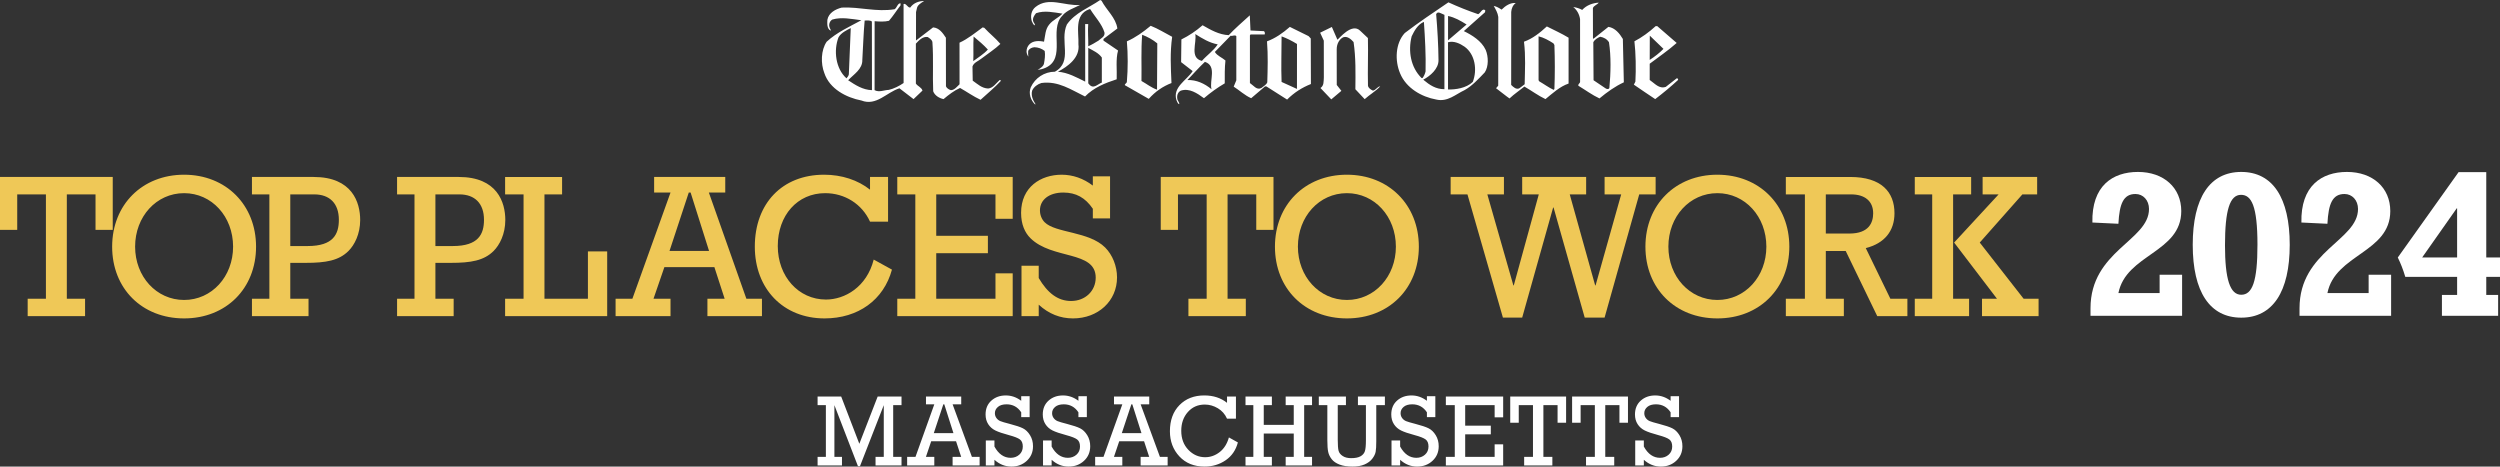
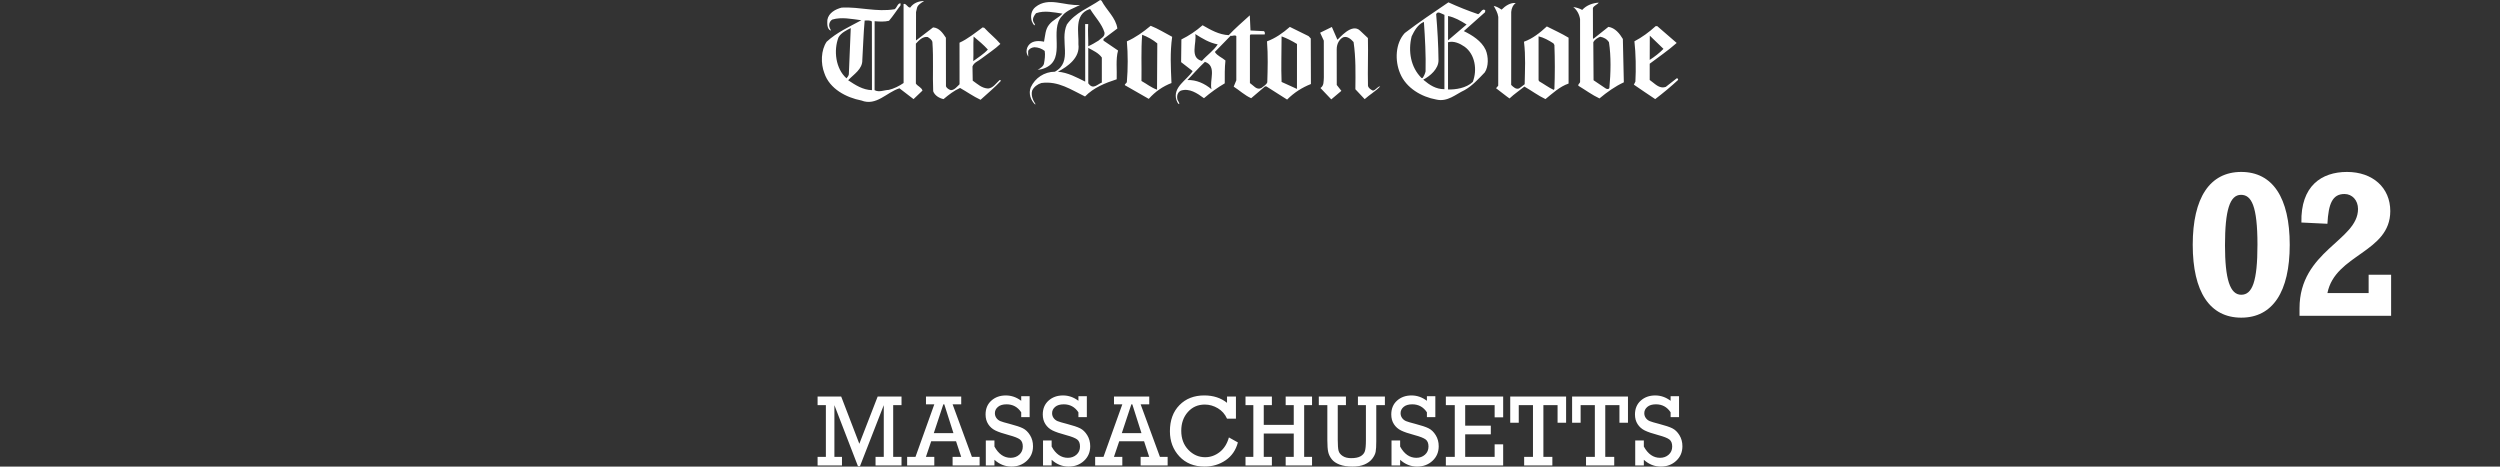
<svg xmlns="http://www.w3.org/2000/svg" id="Layer_1" viewBox="0 0 797.103 148.765">
  <rect x="0" y="0" width="797.103" height="148.765" fill="#333333" stroke="none" />
  <path d="M270.644,23.7c-.089.526-.439.879-.747,1.274-3.467-3.073-4.167-8.865-2.544-13.078.833-1.448,2.588-2.283,3.904-2.94l-.613,14.745ZM278.017,28.747c-2.94-.088-5.265-1.623-7.592-3.16,1.799-1.932,4.607-3.511,4.52-6.497.263-4.213.351-8.292.746-12.55.79,0,1.686-.154,2.3.329l.026,21.878ZM310.317,19.487c.132-2.72-.063-4.862.111-7.845,1.668,1.404,3.138,2.622,4.542,4.159-1.361,1.493-3.074,2.502-4.653,3.686M292.066,3.873c.5-1.695-.07-1.896,2.584-3.566-1.755.044-3.379.615-4.432,2.107-.877.045-1.29-1.448-2.125-1.141l.01,25.191c-1.317.923-3.153,1.844-4.732,2.195-1.493.044-3.074.876-4.52.088l.015-21.987c1.535.132,3.129.219,4.577-.132,1.36-1.579,2.414-3.292,3.688-4.916v-.658c-.923-.088-1.142,1.405-1.888,1.888-5.837.965-10.956-.791-16.837-.528-1.975.483-4.213,1.668-4.609,3.906-.042,1.186-.176,2.854,1.054,3.468.132-.307-.263-.658-.352-1.053-.349-.965.089-2.062.879-2.502,2.94-.879,6.144-.175,9.26.219-3.775,2.062-7.769,3.816-11.06,6.846-1.842,2.677-1.93,6.978-.744,10.006,1.665,5.048,7.02,7.813,11.804,8.734,4.783,1.886,8.106-2.657,12.144-3.885l4.489,3.447,2.853-2.72c-.307-1.054-1.537-1.363-2.107-2.24v-12.727c1.01-1.098,2.239-2.37,3.774-2.106.614.395,1.317.832,1.493,1.579.395,5.486.022,10.532.253,15.711.483,1.36,1.986,2.239,3.302,2.502,1.667-1.405,3.379-2.72,5.267-3.555,2.193,1.228,4.257,2.721,6.538,3.774,2.196-2.019,4.521-3.907,6.54-6.102l-.439-.218c-1.098.965-2.107,2.59-3.688,2.721-2.019-.089-3.291-1.36-4.915-2.503l-.077-4.52c.439-1.316,1.92-1.711,2.885-2.546,1.932-1.491,4.346-3.027,6.014-4.651-1.493-1.799-3.555-3.379-5.135-5.135l-.526-.13c-2.414,1.755-4.739,3.685-7.372,4.871l.01,13.255c-.879.834-1.591,1.842-2.775,1.886-.57-.175-1.338-.616-1.557-1.23l-.022-15.492c-1.01-1.535-2.151-3.16-4.081-3.29l-5.451,4.176.013-9.038ZM344.374,1.581c-4.958.395-10.007-2.72-14.22.659-1.36,1.097-1.668,2.895-1.183,4.52.262.439.525,1.404,1.051,1.272-.132-.395-.263-.746-.526-1.053-.439-1.097.263-2.063.833-2.765,2.721-.967,5.662-.263,8.427.132-1.228,1.316-3.028,1.974-4.213,3.467-1.274,1.493-1.274,3.556-1.668,5.486-1.579-.352-3.511-.352-4.651.834-.616.614-.923,1.405-.923,2.326.044.572.263,1.272.616,1.579-.175-.658-.088-1.097-.088-1.798.395-.79,1.184-1.098,1.974-1.184,1.272.044,2.326.437,3.291,1.184.221,1.316,0,2.72-.219,3.993-.175.965-1.316,1.624-2.019,2.019.835-.044,1.758-.307,2.546-.658,6.671-3.03.965-12.069,5.265-16.545,1.493-1.845,3.819-2.458,5.707-3.468M351.307,26.333c-1.36.482-2.667,2.239-4.071.528l-.253-.308v-11.278c1.538.833,3.316,1.623,4.327,3.071l-.003,7.988ZM345.992,7.668l.016,18.358c-2.767-1.36-5.496-2.897-8.702-3.161,3.16-1.667,7.111-4.476,6.54-8.732.176-3.729-1.449-9.48,3.467-11.19h.306c1.494,2.456,3.688,4.651,4.521,7.372.263,1.404-1.097,1.842-1.888,2.632-1.053.66-2.17,1.317-3.268,1.8.044-2.193-.196-4.871-.02-7.065l-.972-.013ZM356.485,16.108l-4.65-3.161v-.526l4.431-3.334c-.483-3.468-3.511-5.882-5.046-8.865l-.44-.221c-3.599,2.502-7.943,3.995-10.62,7.813-2.369,5.223,2.019,11.85-3.818,15.052-3.335,0-6.32,1.977-7.681,4.961-.79,1.93-.042,4.125,1.361,5.483l.132-.13c-.833-1.228-1.493-2.808-1.053-4.299.526-1.186,1.755-2.065,2.941-2.416,5.397-.747,9.522,2.195,13.911,4.302,2.765-2.854,6.451-4.302,10.094-5.486.132-3.028-.351-6.365.439-9.173M368.907,28.586c-1.801-.614-3.293-1.844-4.96-2.765.088-5.046-.175-9.699.219-14.745,1.712.658,3.423,1.579,4.827,2.763l-.086,14.747ZM373.733,11.734c-2.284-1.186-4.477-2.591-6.846-3.511-2.37,1.974-4.871,3.775-7.593,4.96.351,4.036.351,8.689,0,12.857.045.482-.833.747-.614,1.14l7.592,4.346c2.107-2.37,4.521-3.995,7.242-5.048-.221-5.178-.484-9.699.219-14.745M386.284,28.455c-2.236-1.844-4.827-3.028-7.678-2.939,1.798-1.888,3.642-3.993,5.572-5.795,3.906,1.316,1.36,5.969,2.106,8.734M383.213,19.414c-3.995-.965-1.581-5.748-2.107-8.557,2.283,1.448,4.521,2.809,7.153,3.29-1.36,2.063-3.467,3.467-5.046,5.267M413.526,28.352l-4.903-2.224c-.192-4.784,0-9.744,0-14.529,1.625.57,3.335,1.452,4.914,2.417l-.012,14.335ZM417.921,12.261l-.698-.746-5.967-2.94c-2.239,1.974-4.651,3.642-7.285,4.609.351,4.344.219,8.776.088,13.077-.351.835-1.23,1.23-1.886,1.802-1.494.788-2.509-.835-3.648-1.582v-15.184l.18-.308h4.521c.13-.306.086-.79-.219-1.054l-4.302-.218-.219-4.827c-2.195,2.019-4.828,4.255-6.714,6.32-3.074-.132-5.749-1.668-8.339-3.161-2.106,1.844-4.346,3.337-6.758,4.521l-.088,7.241,3.685,2.853c-1.93,2.984-6.45,5.091-5.178,9.26.263.439.351,1.142.877,1.274.133-.44-.349-.923-.526-1.361-.307-1.098-.088-2.369,1.053-2.939,2.721-.877,5.224.832,7.374,2.413,2.107-1.8,4.302-3.379,6.627-4.739,0-2.458-.044-4.916.219-7.285-1.097-.967-2.59-1.449-3.379-2.723l5.046-5.178c.659.218,1.274-.396,1.801.132v14.087l-.836,2.019c1.8,1.142,3.556,2.808,5.575,3.686l4.432-3.775h.395l6.628,4.214c2.281-2.281,4.827-3.863,7.592-4.958l-.05-14.527ZM424.466,31.685l3.224-2.718-1.478-1.878s.006-8.825-.015-11.366c-.018-1.876.997-3.414,2.183-3.873,1.271-.351,2.361.63,3.195,1.553.746,5.092.619,9.918.573,15.052l2.965,3.16c1.538-1.404,3.556-2.546,4.96-4.082-.867.006-1.404,1.231-2.326,1.363-.658-.308-1.449-.791-1.581-1.581-.13-5.135.111-10.181-.02-15.185l-2.465-2.326c-2.674-2.677-6.785,2.612-7.26,2.853l-1.768-4.058-3.742,1.828,1.17,2.537.015,11.72c-.088,1.271.067,2.632-1.076,3.379l3.446,3.623ZM453.564,24.884h-.309c-3.465-3.423-4.346-8.557-3.161-13.297.835-1.711,1.932-3.817,3.907-4.607.351,5.178.659,10.532.528,15.799-.177.746-.485,1.448-.965,2.106M460.549,4.742l-.009,23.698c-2.721,0-4.65-1.272-6.758-3.03,2.237-1.184,4.916-3.465,4.872-6.23-.045-4.827-.352-9.964-.747-14.659.484-1.141,1.657-.142,2.642.221M461.699,5.102c2.151.44,3.932,1.483,5.907,2.711l-5.91,5.048.003-7.759ZM469.581,26.114c-2.035,1.992-5.559,2.486-7.893,2.416l-.004-15.055c1.844-.528,3.815.396,5.264,1.404,3.378,2.416,4.126,7.418,2.633,11.236M473.401,23.087c1.271-1.889,1.184-5.049.306-7.155-1.317-2.897-4.432-4.784-6.978-6.014l6.757-6.011.089-.614c-.964-.834-1.493.921-2.283,1.228-3.248-1.098-6.406-2.37-9.478-3.774-4.697,3.204-9.393,6.321-13.914,9.785-3.025,3.293-3.201,8.823-1.49,12.86,1.93,4.697,6.846,7.505,11.497,8.339,3.645.876,6.188-1.667,9.041-2.984,2.458-1.36,4.432-3.555,6.453-5.66M495.387,28.659c-1.623-.747-3.072-1.844-4.607-2.723l-.221-.349v-14.001c1.579.351,3.249,1.274,4.743,2.239l.306.528c.174,4.606.174,9.389,0,13.999l-.221.307ZM481.838,3.819c.088-1.142.528-2.195,1.448-2.853-1.711-.175-3.291.877-4.518,2.106-.791-.527-1.582-1.008-2.502-1.183.614,1.097,1.272,2.193,1.448,3.509l-.02,21.922-.69.811c.551.393,3.749,2.938,4.296,3.262,1.581-1.493,3.072-2.427,4.741-3.789,2.237,1.275,4.388,2.897,6.717,3.995,2.323-1.886,4.562-3.995,7.371-4.96v-14.615c-2.239-1.36-4.609-2.413-6.932-3.597-2.242,2.062-4.565,3.906-7.288,4.871.57,4.697.307,8.864.219,13.562l-1.667,1.271c-1.009.528-1.932-.351-2.635-1.053l.013-23.259ZM513.135,28.045c-.219.526-.964.351-1.271.086l-3.774-2.544-.079-12.113c.437-.877,1.35-1.404,2.186-1.756,1.098.177,2.151.702,2.807,1.756.702,4.476.572,9.918.13,14.571M507.886,2.585c.221-.79,1.5-1.136,1.85-1.75-1.889.132-3.86.79-5.267,2.326-.877-.484-1.844-.791-2.853-.921,1.186.921,1.954,2.325,2.174,3.862l.007,19.98c0,.481-.791.788-.528,1.272,2.326,1.404,4.293,2.886,6.709,4.027,2.37-1.976,5.001-3.863,7.767-5.135l-.31-13.825c-1.009-1.711-2.499-3.555-4.607-3.86l-4.738,3.774-.187-.086-.018-9.662ZM530.383,15.581l-4.36-4.213-.028,7.722c1.535-.964,3.16-2.237,4.388-3.509M525.992,25.5c1.623,1.097,2.986,2.941,5.138,2.195l3.467-2.721c.306-.089.525.262.439.526-2.372,2.195-4.653,4.081-7.286,6.101-.496-.288-6.299-4.261-6.807-4.607l.488-.972c.221-3.993.132-8.99-.311-12.854,2.418-1.271,4.654-2.895,6.764-4.827h.525l6.188,5.356c-2.765,2.457-5.662,4.387-8.602,6.625l-.003,5.179Z" style="fill:#fff;" />
-   <path d="M623.056,77.338l13.66,17.909h-4.771v5.555h18.039v-5.555h-4.771l-13.986-17.909,13.594-15.359h4.705v-5.555h-17.386v5.555h5.099l-14.183,15.359ZM616.063,95.247h-5.556v5.555h17.32v-5.555h-5.097v-33.268h5.751v-5.555h-17.974v5.555h5.556v33.268ZM582.143,74.463v-12.484h8.104c4.249,0,6.994,2.092,6.994,6.013,0,2.942-1.307,6.472-7.582,6.472h-7.516ZM575.477,95.247h-6.078v5.555h18.496v-5.555h-5.751v-15.229h6.34l10.064,20.784h9.608v-5.555h-5.425l-7.843-16.144c5.948-1.503,9.151-5.425,9.151-11.111,0-6.73-4.118-11.568-14.118-11.568h-20.522v5.555h6.078v33.268ZM531.948,78.645c0-9.607,6.798-17.058,15.621-17.058s15.621,7.452,15.621,17.058c0,9.542-6.796,16.994-15.621,16.994s-15.621-7.452-15.621-16.994M524.628,78.645c0,13.398,9.542,22.876,22.941,22.876s22.941-9.542,22.941-22.876-9.607-22.941-22.941-22.941-22.941,9.542-22.941,22.941M479.193,101.26h6.143l9.87-35.098h.13l9.934,35.098h6.34l11.046-39.281h5.227v-5.555h-16.273v5.555h5.293l-8.169,29.019h-.13l-8.105-29.019h5.229v-5.555h-20.392v5.555h5.295l-7.973,29.019h-.132l-8.301-29.019h5.295v-5.555h-16.992v5.555h5.359l11.307,39.281ZM413.825,78.645c0-9.607,6.796-17.058,15.621-17.058s15.619,7.452,15.619,17.058c0,9.542-6.796,16.994-15.619,16.994s-15.621-7.452-15.621-16.994M406.505,78.645c0,13.398,9.542,22.876,22.941,22.876s22.941-9.542,22.941-22.876-9.608-22.941-22.941-22.941-22.941,9.542-22.941,22.941M406.04,56.424h-35.947v16.862h5.491v-11.307h9.149v33.268h-5.817v5.555h18.301v-5.555h-5.817v-33.268h9.149v11.307h5.491v-16.862Z" style="fill:#efc857;" />
-   <path d="M325.698,100.802h5.491v-3.66c3.202,2.94,6.862,4.379,10.915,4.379,8.038,0,14.052-5.556,14.052-13.072,0-3.594-1.439-7.19-3.792-9.542-5.163-5.163-15.817-4.575-19.281-8.039-.914-.915-1.503-2.287-1.503-3.79,0-3.4,2.942-5.686,7.451-5.686,4.052,0,6.992,1.633,9.411,5.163v3.072h5.491v-13.398h-5.491v2.94c-3.006-2.287-6.405-3.464-9.934-3.464-6.666,0-12.941,3.922-12.941,12.157,0,3.726,1.241,6.34,2.94,8.039,6.928,6.928,20.85,3.922,20.85,12.614,0,4.248-3.334,7.45-7.843,7.45-4.248,0-7.516-2.549-10.326-7.32v-3.922h-5.491v16.079ZM291.843,95.247h-5.752v5.555h36.797v-13.66h-5.489v8.105h-18.889v-14.51h16.47v-5.556h-16.47v-13.202h18.889v7.777h5.489v-13.333h-36.797v5.555h5.752v33.268ZM278.575,82.763c-2.221,8.759-9.215,12.745-15.228,12.745-8.759,0-15.359-7.386-15.359-17.058,0-9.803,6.274-16.862,15.097-16.862,6.274,0,11.765,3.464,14.314,9.085h5.751v-14.248h-5.751v4.052c-3.856-3.072-9.019-4.771-14.64-4.771-13.334,0-22.091,9.151-22.091,22.941,0,13.464,9.085,22.876,22.221,22.876,10.718,0,18.889-5.882,21.503-15.557l-5.818-3.202ZM226.079,80.018h-12.615l6.144-18.627h.588l5.883,18.627ZM227.778,85.181l3.268,10.066h-5.491v5.555h17.386v-5.555h-4.967l-11.961-33.856h5.229v-4.967h-22.679v4.967h5.229l-12.157,33.856h-5.359v5.555h17.516v-5.555h-5.425l3.464-10.066h15.947ZM166.931,95.247h-5.882v5.555h32.547v-20.654h-6.143v15.099h-13.856v-33.268h5.621v-5.555h-18.169v5.555h5.882v33.268ZM138.827,78.449v-16.47h7.646c4.903,0,7.843,2.876,7.843,8.105,0,4.575-1.765,8.365-9.934,8.365h-5.555ZM132.159,95.247h-5.555v5.555h18.039v-5.555h-5.817v-11.439h4.967c6.339,0,10.522-.718,13.594-3.79,1.895-1.895,3.726-5.359,3.726-9.87,0-5.621-2.55-13.725-14.837-13.725h-19.673v5.555h5.555v33.268ZM92.554,78.449v-16.47h7.646c4.903,0,7.843,2.876,7.843,8.105,0,4.575-1.765,8.365-9.934,8.365h-5.555ZM85.886,95.247h-5.555v5.555h18.039v-5.555h-5.817v-11.439h4.967c6.339,0,10.522-.718,13.594-3.79,1.895-1.895,3.726-5.359,3.726-9.87,0-5.621-2.55-13.725-14.837-13.725h-19.673v5.555h5.555v33.268ZM43.078,78.645c0-9.607,6.796-17.058,15.621-17.058s15.619,7.452,15.619,17.058c0,9.542-6.796,16.994-15.619,16.994s-15.621-7.452-15.621-16.994M35.758,78.645c0,13.398,9.542,22.876,22.941,22.876s22.941-9.542,22.941-22.876-9.608-22.941-22.941-22.941-22.941,9.542-22.941,22.941M35.947,56.424H0v16.862h5.491v-11.307h9.149v33.268h-5.817v5.555h18.301v-5.555h-5.817v-33.268h9.149v11.307h5.491v-16.862Z" style="fill:#efc857;" />
-   <path d="M695.743,100.683h-29.202v-2.389c0-18.319,18.651-21.571,18.651-31.66,0-2.788-1.859-4.778-4.314-4.778-3.785,0-5.112,2.987-5.442,9.49l-8.296-.398c-.266-11.682,6.437-16.128,14.534-16.128,8.23,0,13.805,5.044,13.805,12.477,0,13.274-17.587,13.739-20.042,26.15h13.14v-5.841h7.168v13.076Z" style="fill:#fff;" />
  <path d="M714.597,54.821c10.022,0,15.464,8.23,15.464,23.23s-5.442,23.231-15.464,23.231-15.464-8.232-15.464-23.231,5.442-23.23,15.464-23.23ZM719.773,78.05c0-12.411-1.923-15.93-5.243-15.93-3.583,0-5.11,4.912-5.11,16.062,0,10.818,1.593,15.797,5.176,15.797,3.519,0,5.176-4.182,5.176-15.93Z" style="fill:#fff;" />
  <path d="M762.386,100.683h-29.202v-2.389c0-18.319,18.651-21.571,18.651-31.66,0-2.788-1.859-4.778-4.314-4.778-3.785,0-5.112,2.987-5.442,9.49l-8.296-.398c-.266-11.682,6.437-16.128,14.534-16.128,8.23,0,13.805,5.044,13.805,12.477,0,13.274-17.587,13.739-20.042,26.15h13.14v-5.841h7.168v13.076Z" style="fill:#fff;" />
-   <path d="M796.505,100.683h-17.919v-6.636h4.844v-5.774h-16.526c-.729-2.456-1.46-4.248-2.389-6.173l19.38-27.212h8.828v27.212h4.381v6.173h-4.381v5.774h3.782v6.636ZM783.429,66.435h-.131l-11.019,15.664h11.15v-15.664Z" style="fill:#fff;" />
  <path d="M273.99,141.501l-5.785-15.072h-7.524v2.751h2.64v16.486h-2.64v2.751h7.777v-2.751h-2.418v-16.486l7.509,19.458h.647l7.588-19.458v16.486h-2.624v2.751h8.282v-2.751h-2.656v-16.486h2.656v-2.751h-7.603l-5.849,15.072ZM303.731,128.911h2.748v-2.482h-11.238v2.482h2.657l-6.003,16.755h-2.661v2.751h8.662v-2.751h-2.671l1.682-4.978h7.921l1.636,4.978h-2.735v2.751h8.614v-2.751h-2.459l-6.153-16.755ZM297.728,138.111l3.046-9.2h.3l2.926,9.2h-6.272ZM326.16,136.567c-.875-.438-2.281-.908-4.221-1.412-1.487-.378-2.482-.673-2.988-.884s-.923-.54-1.249-.987c-.327-.448-.49-.966-.49-1.557,0-.768.321-1.43.964-1.984.643-.552,1.565-.829,2.766-.829,1.981,0,3.535.849,4.663,2.545v1.533h2.687v-6.669h-2.687v1.469c-1.507-1.137-3.141-1.706-4.9-1.706-1.855,0-3.396.549-4.623,1.651s-1.842,2.574-1.842,4.418c0,1.192.282,2.221.846,3.091.563.87,1.319,1.538,2.268,2.007s2.408.966,4.378,1.495c1.697.453,2.851.908,3.462,1.366.61.459.916,1.21.916,2.253,0,1.074-.374,1.944-1.122,2.608-.749.664-1.665.997-2.751.997-2.128,0-3.852-1.197-5.168-3.588v-1.944h-2.75v7.982h2.75v-1.818c1.602,1.445,3.403,2.166,5.406,2.166,1.949,0,3.585-.612,4.907-1.834,1.322-1.222,1.984-2.772,1.984-4.648,0-1.329-.316-2.503-.949-3.526s-1.385-1.752-2.26-2.19ZM344.397,136.567c-.875-.438-2.281-.908-4.221-1.412-1.485-.378-2.482-.673-2.988-.884s-.921-.54-1.248-.987-.49-.966-.49-1.557c0-.768.321-1.43.963-1.984.643-.552,1.565-.829,2.767-.829,1.981,0,3.535.849,4.663,2.545v1.533h2.686v-6.669h-2.686v1.469c-1.508-1.137-3.141-1.706-4.899-1.706-1.855,0-3.397.549-4.624,1.651s-1.843,2.574-1.843,4.418c0,1.192.283,2.221.847,3.091s1.319,1.538,2.268,2.007,2.408.966,4.379,1.495c1.696.453,2.849.908,3.461,1.366.61.459.916,1.21.916,2.253,0,1.074-.374,1.944-1.123,2.608-.747.664-1.665.997-2.749.997-2.129,0-3.853-1.197-5.17-3.588v-1.944h-2.749v7.982h2.749v-1.818c1.603,1.445,3.405,2.166,5.407,2.166,1.949,0,3.585-.612,4.907-1.834s1.984-2.772,1.984-4.648c0-1.329-.317-2.503-.949-3.526s-1.385-1.752-2.26-2.19ZM363.681,128.911h2.748v-2.482h-11.239v2.482h2.657l-6.003,16.755h-2.661v2.751h8.662v-2.751h-2.672l1.683-4.978h7.921l1.635,4.978h-2.735v2.751h8.615v-2.751h-2.459l-6.152-16.755ZM357.677,138.111l3.046-9.2h.301l2.925,9.2h-6.272ZM388.882,144.141c-1.392,1.09-2.935,1.636-4.63,1.636-2.066,0-3.853-.786-5.358-2.355-1.508-1.57-2.261-3.593-2.261-6.07,0-2.413.704-4.41,2.11-5.991,1.408-1.58,3.207-2.371,5.399-2.371,1.454,0,2.839.393,4.157,1.177,1.317.786,2.292,1.896,2.925,3.327h2.844v-7.066h-2.844v2.008c-1.96-1.57-4.379-2.355-7.256-2.355-3.257,0-5.896,1.032-7.919,3.097s-3.034,4.843-3.034,8.33c0,3.183,1.007,5.855,3.018,8.014,2.013,2.16,4.684,3.241,8.014,3.241,2.54,0,4.787-.672,6.742-2.016,1.954-1.343,3.253-3.237,3.896-5.682l-2.86-1.596c-.57,2.023-1.549,3.58-2.941,4.671ZM409.924,129.18h2.577v6.291h-9.564v-6.291h2.593v-2.751h-8.409v2.751h2.496v16.486h-2.496v2.751h8.409v-2.751h-2.593v-7.444h9.564v7.444h-2.577v2.751h8.409v-2.751h-2.513v-16.486h2.513v-2.751h-8.409v2.751ZM432.966,129.18h2.545v11.16c0,1.696-.113,2.88-.34,3.548-.225.67-.688,1.202-1.382,1.596-.696.396-1.698.593-3.004.593-1.097,0-1.992-.229-2.686-.688-.696-.457-1.131-1.013-1.305-1.667s-.261-1.833-.261-3.54v-11.002h2.608v-2.751h-8.646v2.751h2.719v11.16c0,1.707.092,2.967.277,3.777.184.812.556,1.577,1.115,2.292.557.717,1.39,1.288,2.496,1.715s2.492.641,4.157.641c1.508,0,2.788-.23,3.841-.688,1.053-.459,1.87-1.069,2.45-1.834.58-.763.936-1.496,1.068-2.197s.196-1.825.196-3.374v-11.492h2.751v-2.751h-8.599v2.751ZM455.511,136.567c-.875-.438-2.281-.908-4.221-1.412-1.485-.378-2.482-.673-2.988-.884s-.921-.54-1.248-.987-.49-.966-.49-1.557c0-.768.321-1.43.963-1.984.643-.552,1.565-.829,2.767-.829,1.981,0,3.535.849,4.663,2.545v1.533h2.686v-6.669h-2.686v1.469c-1.508-1.137-3.141-1.706-4.899-1.706-1.855,0-3.397.549-4.624,1.651s-1.841,2.574-1.841,4.418c0,1.192.282,2.221.846,3.091s1.319,1.538,2.268,2.007,2.408.966,4.379,1.495c1.696.453,2.849.908,3.461,1.366.61.459.916,1.21.916,2.253,0,1.074-.374,1.944-1.123,2.608-.747.664-1.665.997-2.749.997-2.129,0-3.853-1.197-5.17-3.588v-1.944h-2.749v7.982h2.749v-1.818c1.603,1.445,3.405,2.166,5.407,2.166,1.949,0,3.585-.612,4.907-1.834s1.984-2.772,1.984-4.648c0-1.329-.317-2.503-.949-3.526s-1.385-1.752-2.26-2.19ZM460.998,129.18h2.844v16.486h-2.844v2.751h18.272v-6.75h-2.719v3.999h-9.39v-7.191h8.172v-2.751h-8.172v-6.544h9.39v3.873h2.719v-6.624h-18.272v2.751ZM481.522,134.792h2.719v-5.611h4.535v16.486h-2.814v2.751h8.994v-2.751h-2.86v-16.486h4.521v5.611h2.719v-8.362h-17.813v8.362ZM501.25,134.792h2.719v-5.611h4.535v16.486h-2.814v2.751h8.994v-2.751h-2.86v-16.486h4.521v5.611h2.719v-8.362h-17.813v8.362ZM535.474,138.757c-.631-1.023-1.385-1.752-2.26-2.19-.875-.438-2.281-.908-4.221-1.412-1.485-.378-2.482-.673-2.988-.884s-.921-.54-1.248-.987-.49-.966-.49-1.557c0-.768.321-1.43.963-1.984.643-.552,1.565-.829,2.767-.829,1.981,0,3.535.849,4.663,2.545v1.533h2.686v-6.669h-2.686v1.469c-1.508-1.137-3.141-1.706-4.899-1.706-1.855,0-3.397.549-4.624,1.651s-1.841,2.574-1.841,4.418c0,1.192.282,2.221.846,3.091s1.319,1.538,2.268,2.007,2.408.966,4.379,1.495c1.696.453,2.849.908,3.461,1.366.61.459.916,1.21.916,2.253,0,1.074-.374,1.944-1.123,2.608-.747.664-1.665.997-2.749.997-2.129,0-3.853-1.197-5.17-3.588v-1.944h-2.749v7.982h2.749v-1.818c1.603,1.445,3.405,2.166,5.407,2.166,1.949,0,3.585-.612,4.907-1.834,1.322-1.222,1.984-2.772,1.984-4.648,0-1.329-.317-2.503-.949-3.526Z" style="fill:#fff;" />
</svg>